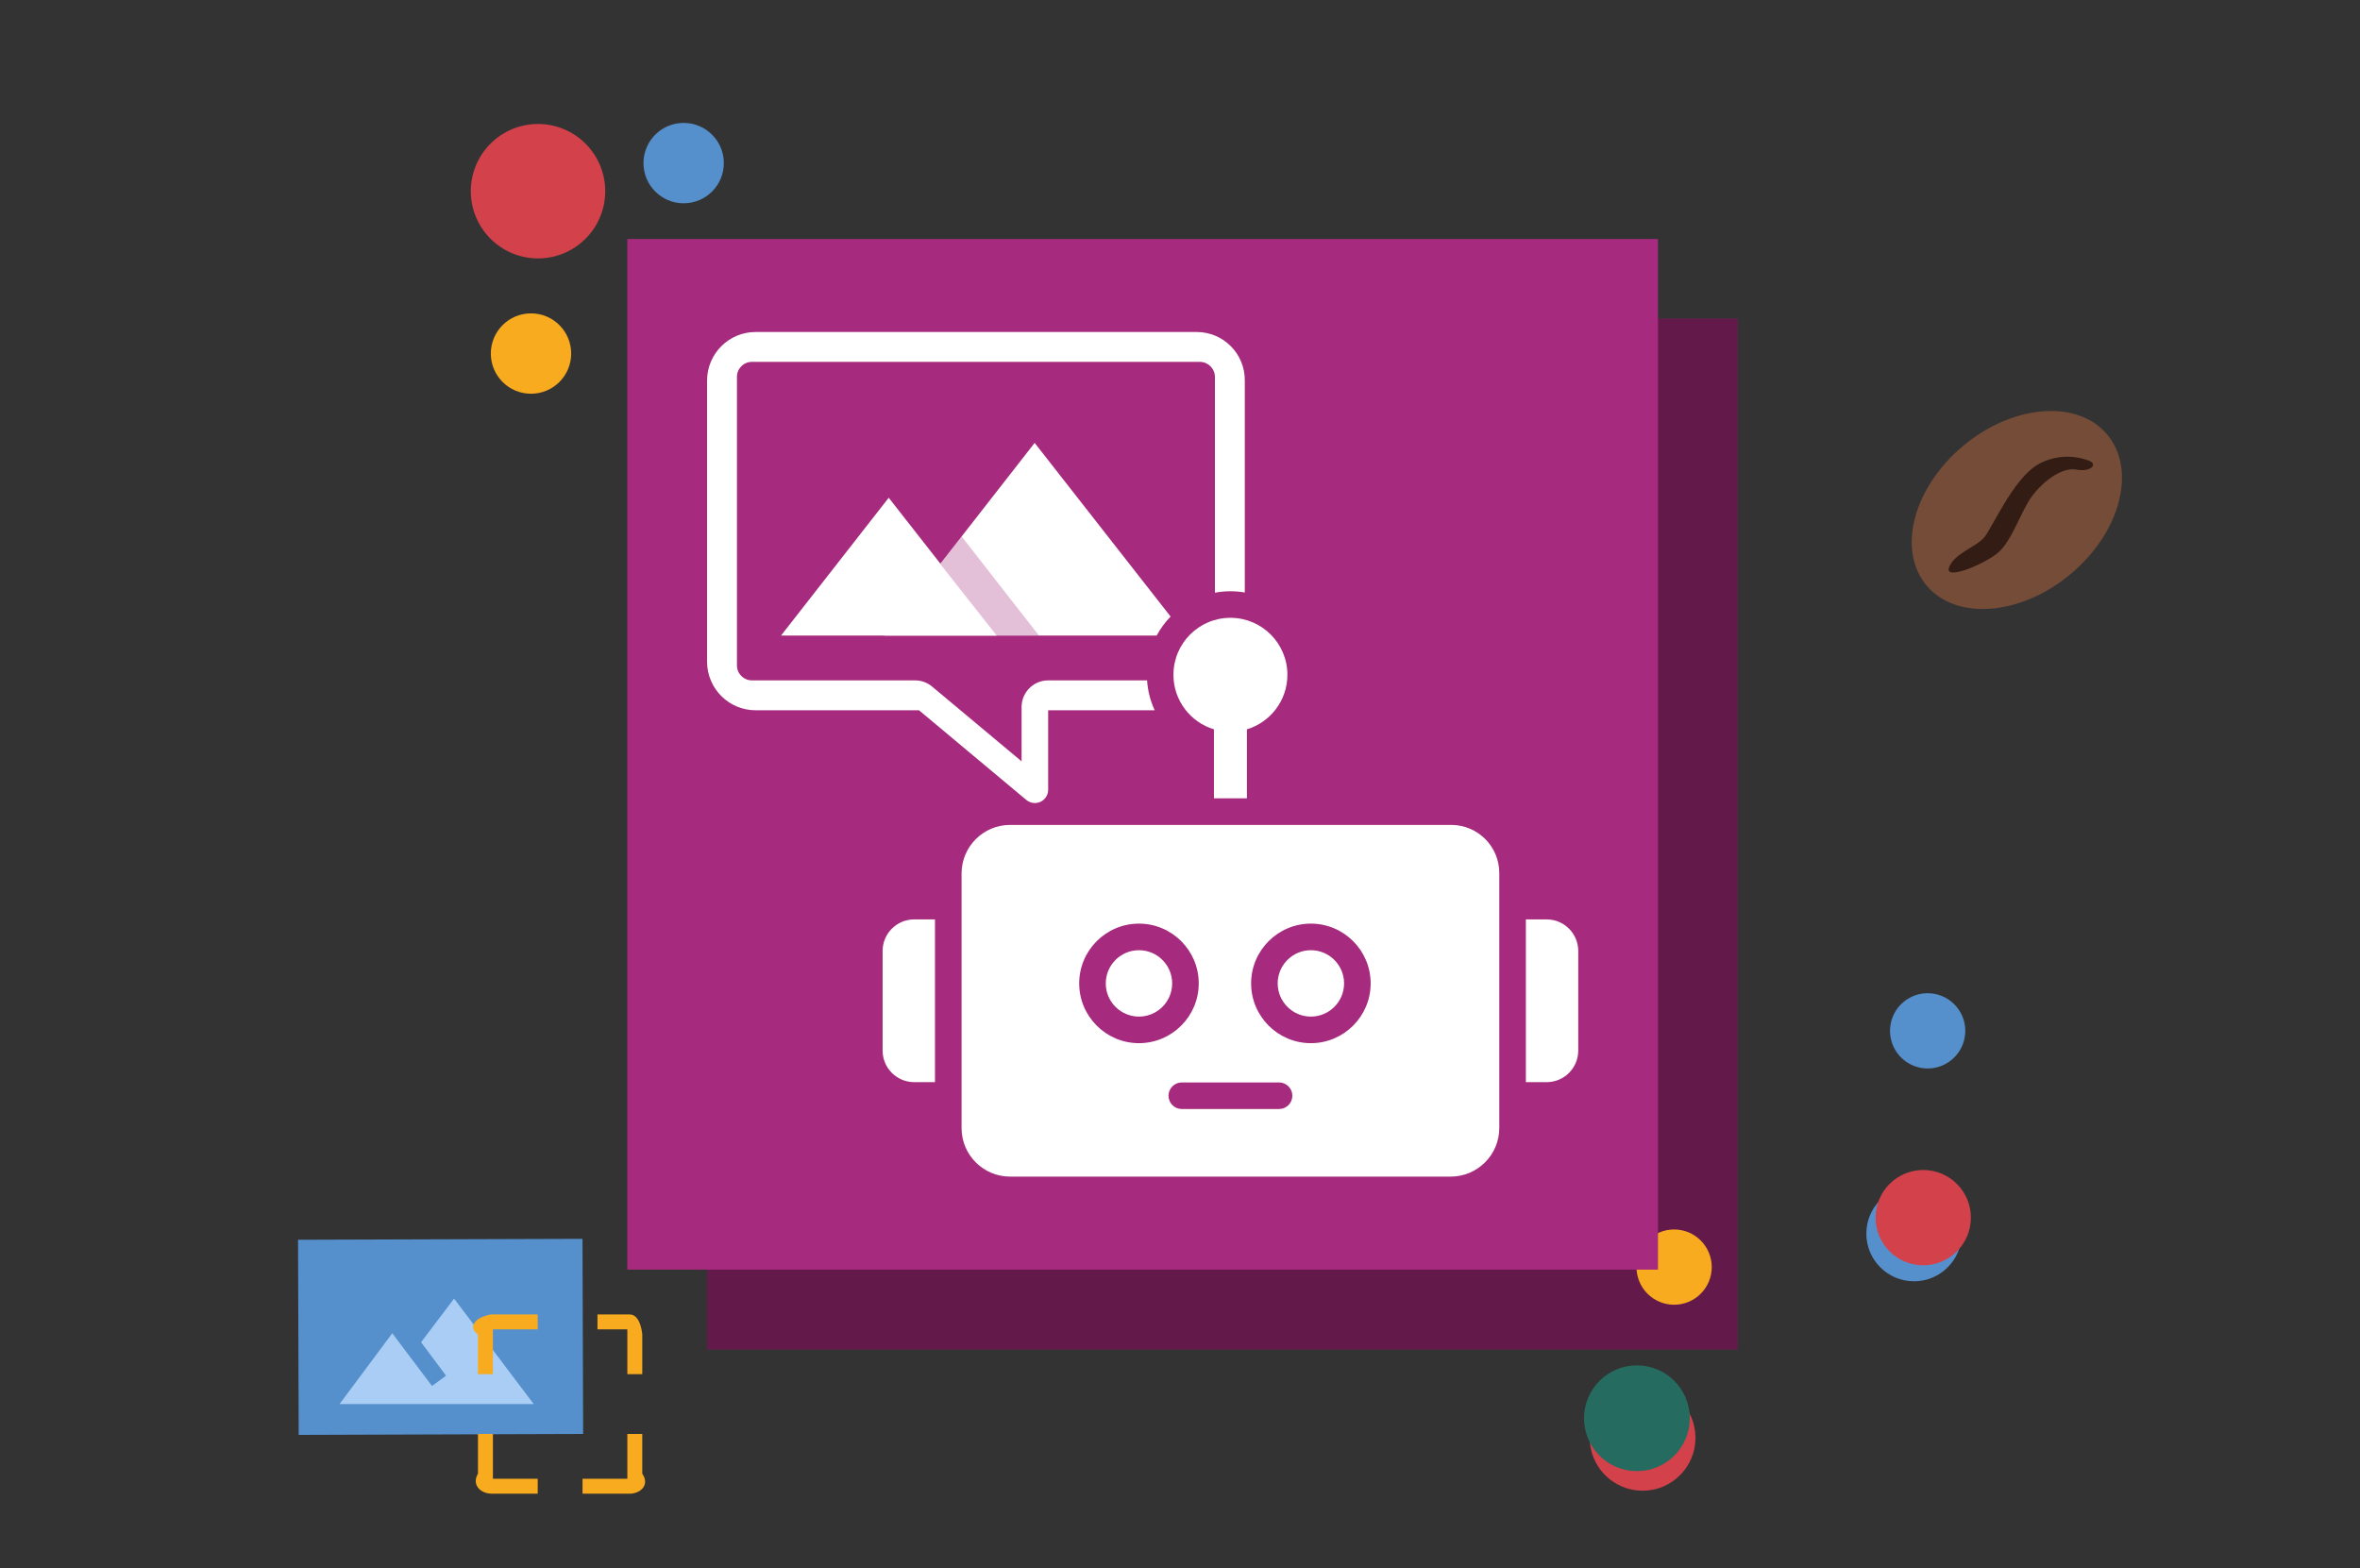
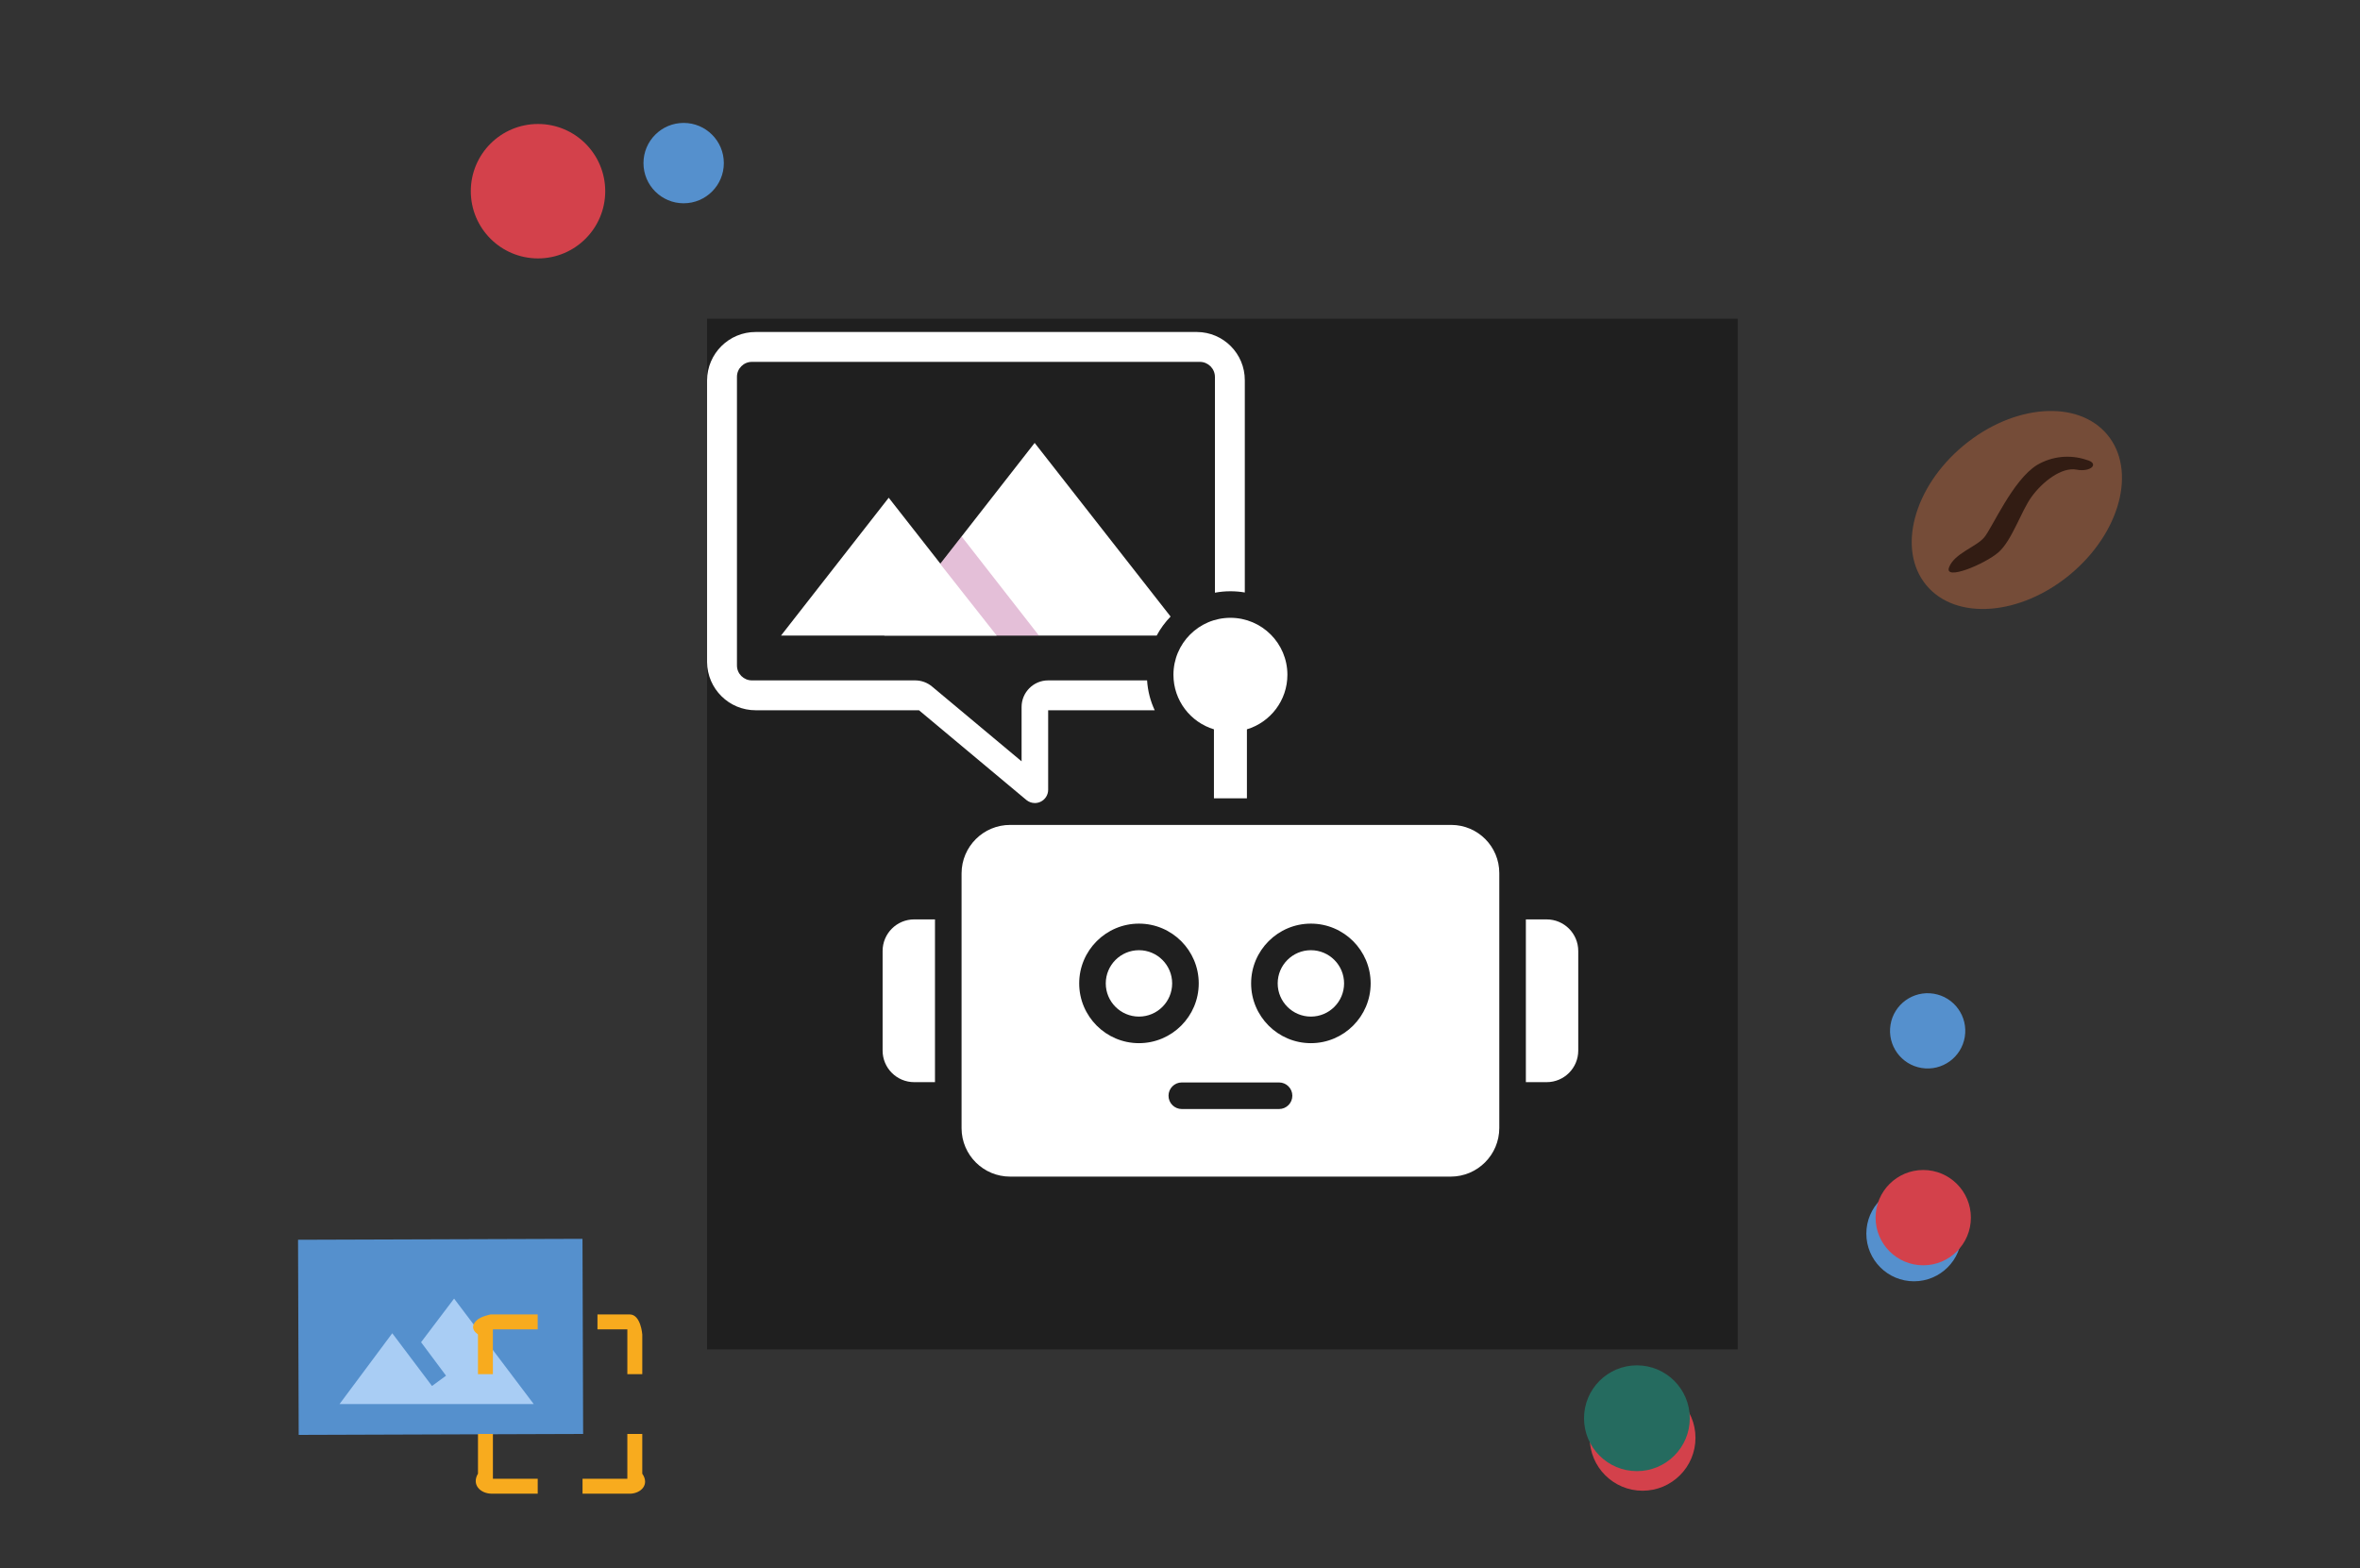
<svg xmlns="http://www.w3.org/2000/svg" id="Ebene_2" viewBox="0 0 888 590.13">
  <rect x="0" y="0" width="888" height="590.13" fill="#333333" stroke="none" />
  <defs>
    <style>.cls-1{fill:none;}.cls-2{fill:#d3414b;}.cls-3{opacity:.4;}.cls-3,.cls-4{isolation:isolate;}.cls-5{fill:#a9cdf4;}.cls-6{fill:#256b5f;}.cls-7{fill:#f8ab1e;}.cls-8{fill:#fff;}.cls-4{opacity:.3;}.cls-4,.cls-9{fill:#a62a7d;}.cls-10{fill:#754c38;}.cls-11{fill:#5590cd;}.cls-12{fill:#321c13;}</style>
  </defs>
  <g id="DescriptiveImages">
    <g id="Ebene_2-2">
      <g id="Ebene_1-2">
-         <rect class="cls-9" x="266.05" y="119.92" width="387.8" height="387.8" />
        <rect class="cls-3" x="266.05" y="119.92" width="387.8" height="387.8" />
        <g id="Gruppe_211">
          <g id="Gruppe_206">
            <rect id="Rechteck_116" class="cls-11" x="112.28" y="466.3" width="107.03" height="73.42" transform="translate(-1.68 .56) rotate(-.19)" />
            <path id="Pfad_373" class="cls-5" d="M170.86,488.62l29.96,39.68h-73.06l19.84-26.64,14.95,19.84,5.28-3.88-9.39-12.59,12.42-16.41Z" />
          </g>
          <path id="Pfad_374" class="cls-7" d="M237.01,494.58c4.13.09,4.66,7.53,4.66,7.53v14.95h-5.62v-16.86h-11.24v-5.62h12.2ZM236.05,556.41v-16.86h5.62v14.95c2.81,4.05-.4,7.33-4.44,7.53h-18.04v-5.62h16.86ZM185.47,539.54v16.86h16.86v5.62h-17.48c-4.13-.09-7.47-3.4-5-7.53v-14.95h5.62ZM179.85,502.11c-2.78-2-1.96-3.91-.51-5.28,1.37-1.47,5.28-2.25,5.28-2.25h17.7v5.62h-16.86v16.86h-5.62v-14.95Z" />
        </g>
        <circle id="Ellipse_180" class="cls-11" cx="725.29" cy="387.85" r="14.16" transform="translate(226.27 1041.65) rotate(-80.78)" />
        <g id="Gruppe_273">
          <circle id="Ellipse_42-2" class="cls-11" cx="720.18" cy="464.18" r="17.93" />
          <circle id="Ellipse_79-2" class="cls-2" cx="723.66" cy="458.16" r="17.93" />
        </g>
-         <circle id="Ellipse_181" class="cls-7" cx="629.92" cy="476.77" r="14.16" />
        <g id="Gruppe_274">
          <circle id="Ellipse_69" class="cls-2" cx="618.06" cy="541.01" r="19.9" />
          <circle id="Ellipse_70" class="cls-6" cx="615.92" cy="533.64" r="19.9" />
        </g>
        <circle id="Ellipse_145" class="cls-11" cx="257.24" cy="61.37" r="15.12" />
-         <circle id="Ellipse_146" class="cls-7" cx="199.8" cy="133.03" r="15.12" />
        <circle id="Ellipse_147" class="cls-2" cx="202.44" cy="71.94" r="25.29" />
        <g id="Gruppe_287">
          <ellipse id="Ellipse_108" class="cls-10" cx="758.88" cy="191.89" rx="44.29" ry="31.47" transform="translate(52.78 529.74) rotate(-39.76)" />
          <path id="Pfad_299" class="cls-12" d="M784.98,172.99c-6.16-2.04-12.9-1.33-18.49,1.97-9.16,5.62-16.86,23.66-19.9,27.26s-11.24,6.01-13.21,11.24,13.43-1.18,18.55-5.62,8.49-15.4,12.53-20.96,11.24-11.24,16.86-10.17,8.82-2.47,3.65-3.71Z" />
        </g>
        <rect class="cls-1" width="888" height="590.13" />
-         <rect class="cls-9" x="236.05" y="89.92" width="387.8" height="387.8" />
        <polygon class="cls-8" points="293.87 239.15 334.4 187.28 375.03 239.15 293.87 239.15" />
        <path class="cls-8" d="M440.46,231.99c-2.06,2.12-3.83,4.53-5.24,7.16h-102.51l56.6-72.5,51.15,65.34Z" />
        <polygon class="cls-4" points="384.92 231.45 361.82 201.84 353.78 212.18 375.03 239.15 390.93 239.15 384.92 231.45" />
        <path class="cls-8" d="M493.25,357.53c-6.89,0-12.49,5.6-12.49,12.49s5.6,12.49,12.49,12.49,12.49-5.6,12.49-12.49-5.6-12.49-12.49-12.49Z" />
        <path class="cls-8" d="M428.56,357.53c-6.89,0-12.49,5.6-12.49,12.49s5.6,12.49,12.49,12.49,12.49-5.6,12.49-12.49-5.6-12.49-12.49-12.49Z" />
        <path class="cls-8" d="M546.1,310.39s-.07,0-.11,0h-165.86c-10.09-.03-18.29,8.12-18.32,18.22,0,.04,0,.07,0,.11v95.84c.06,10.07,8.25,18.19,18.32,18.16h165.71c10.12,0,18.31-8.21,18.3-18.33v-95.84c.03-10-8.04-18.13-18.04-18.16ZM406.07,370.02c0-12.4,10.09-22.49,22.49-22.49s22.49,10.09,22.49,22.49-10.09,22.49-22.49,22.49-22.49-10.09-22.49-22.49ZM481.27,417.29h-36.59c-2.76,0-5-2.24-5-5s2.24-5,5-5h36.59c2.76,0,5,2.24,5,5s-2.24,5-5,5ZM493.25,392.51c-12.4,0-22.49-10.09-22.49-22.49s10.09-22.49,22.49-22.49,22.49,10.09,22.49,22.49-10.09,22.49-22.49,22.49Z" />
        <path class="cls-8" d="M332.1,357.83v37.46c0,6.57,5.32,11.89,11.89,11.89h7.82v-61.24s-7.82,0-7.82,0c-6.57,0-11.89,5.32-11.89,11.89Z" />
        <path class="cls-8" d="M581.96,345.94h-7.82v61.24h7.82c6.57,0,11.89-5.32,11.89-11.89v-37.46c0-6.57-5.32-11.89-11.89-11.89Z" />
        <path class="cls-8" d="M456.77,274.42v25.97h12.41v-25.97c8.81-2.66,15.23-10.84,15.23-20.52,0-11.84-9.6-21.44-21.44-21.44s-21.44,9.6-21.44,21.44c0,9.68,6.42,17.85,15.23,20.52Z" />
        <path class="cls-8" d="M450.35,124.92h-165.98c-10.08-.03-18.28,8.13-18.32,18.22v105.95c.07,10.07,8.26,18.19,18.32,18.16h61.42l40.39,33.75c.92.76,2.06,1.16,3.21,1.16.72,0,1.44-.16,2.12-.47,1.76-.82,2.88-2.59,2.88-4.53v-29.91h40.09c-1.62-3.46-2.61-7.26-2.87-11.24h-37.22c-2.76,0-5.26,1.12-7.07,2.93s-2.93,4.31-2.93,7.07v20.46l-23-19.22-10.67-8.91c-1.79-1.51-4.06-2.33-6.41-2.33h-61.4c-3.1,0-5.62-2.51-5.62-5.62v-108.61c0-3.1,2.52-5.62,5.62-5.62h168.54c3.14,0,5.69,2.55,5.69,5.69v81.16c1.89-.35,3.84-.54,5.84-.54,1.84,0,3.65.16,5.4.46v-79.85c.03-9.99-8.04-18.13-18.03-18.16Z" />
      </g>
    </g>
  </g>
</svg>